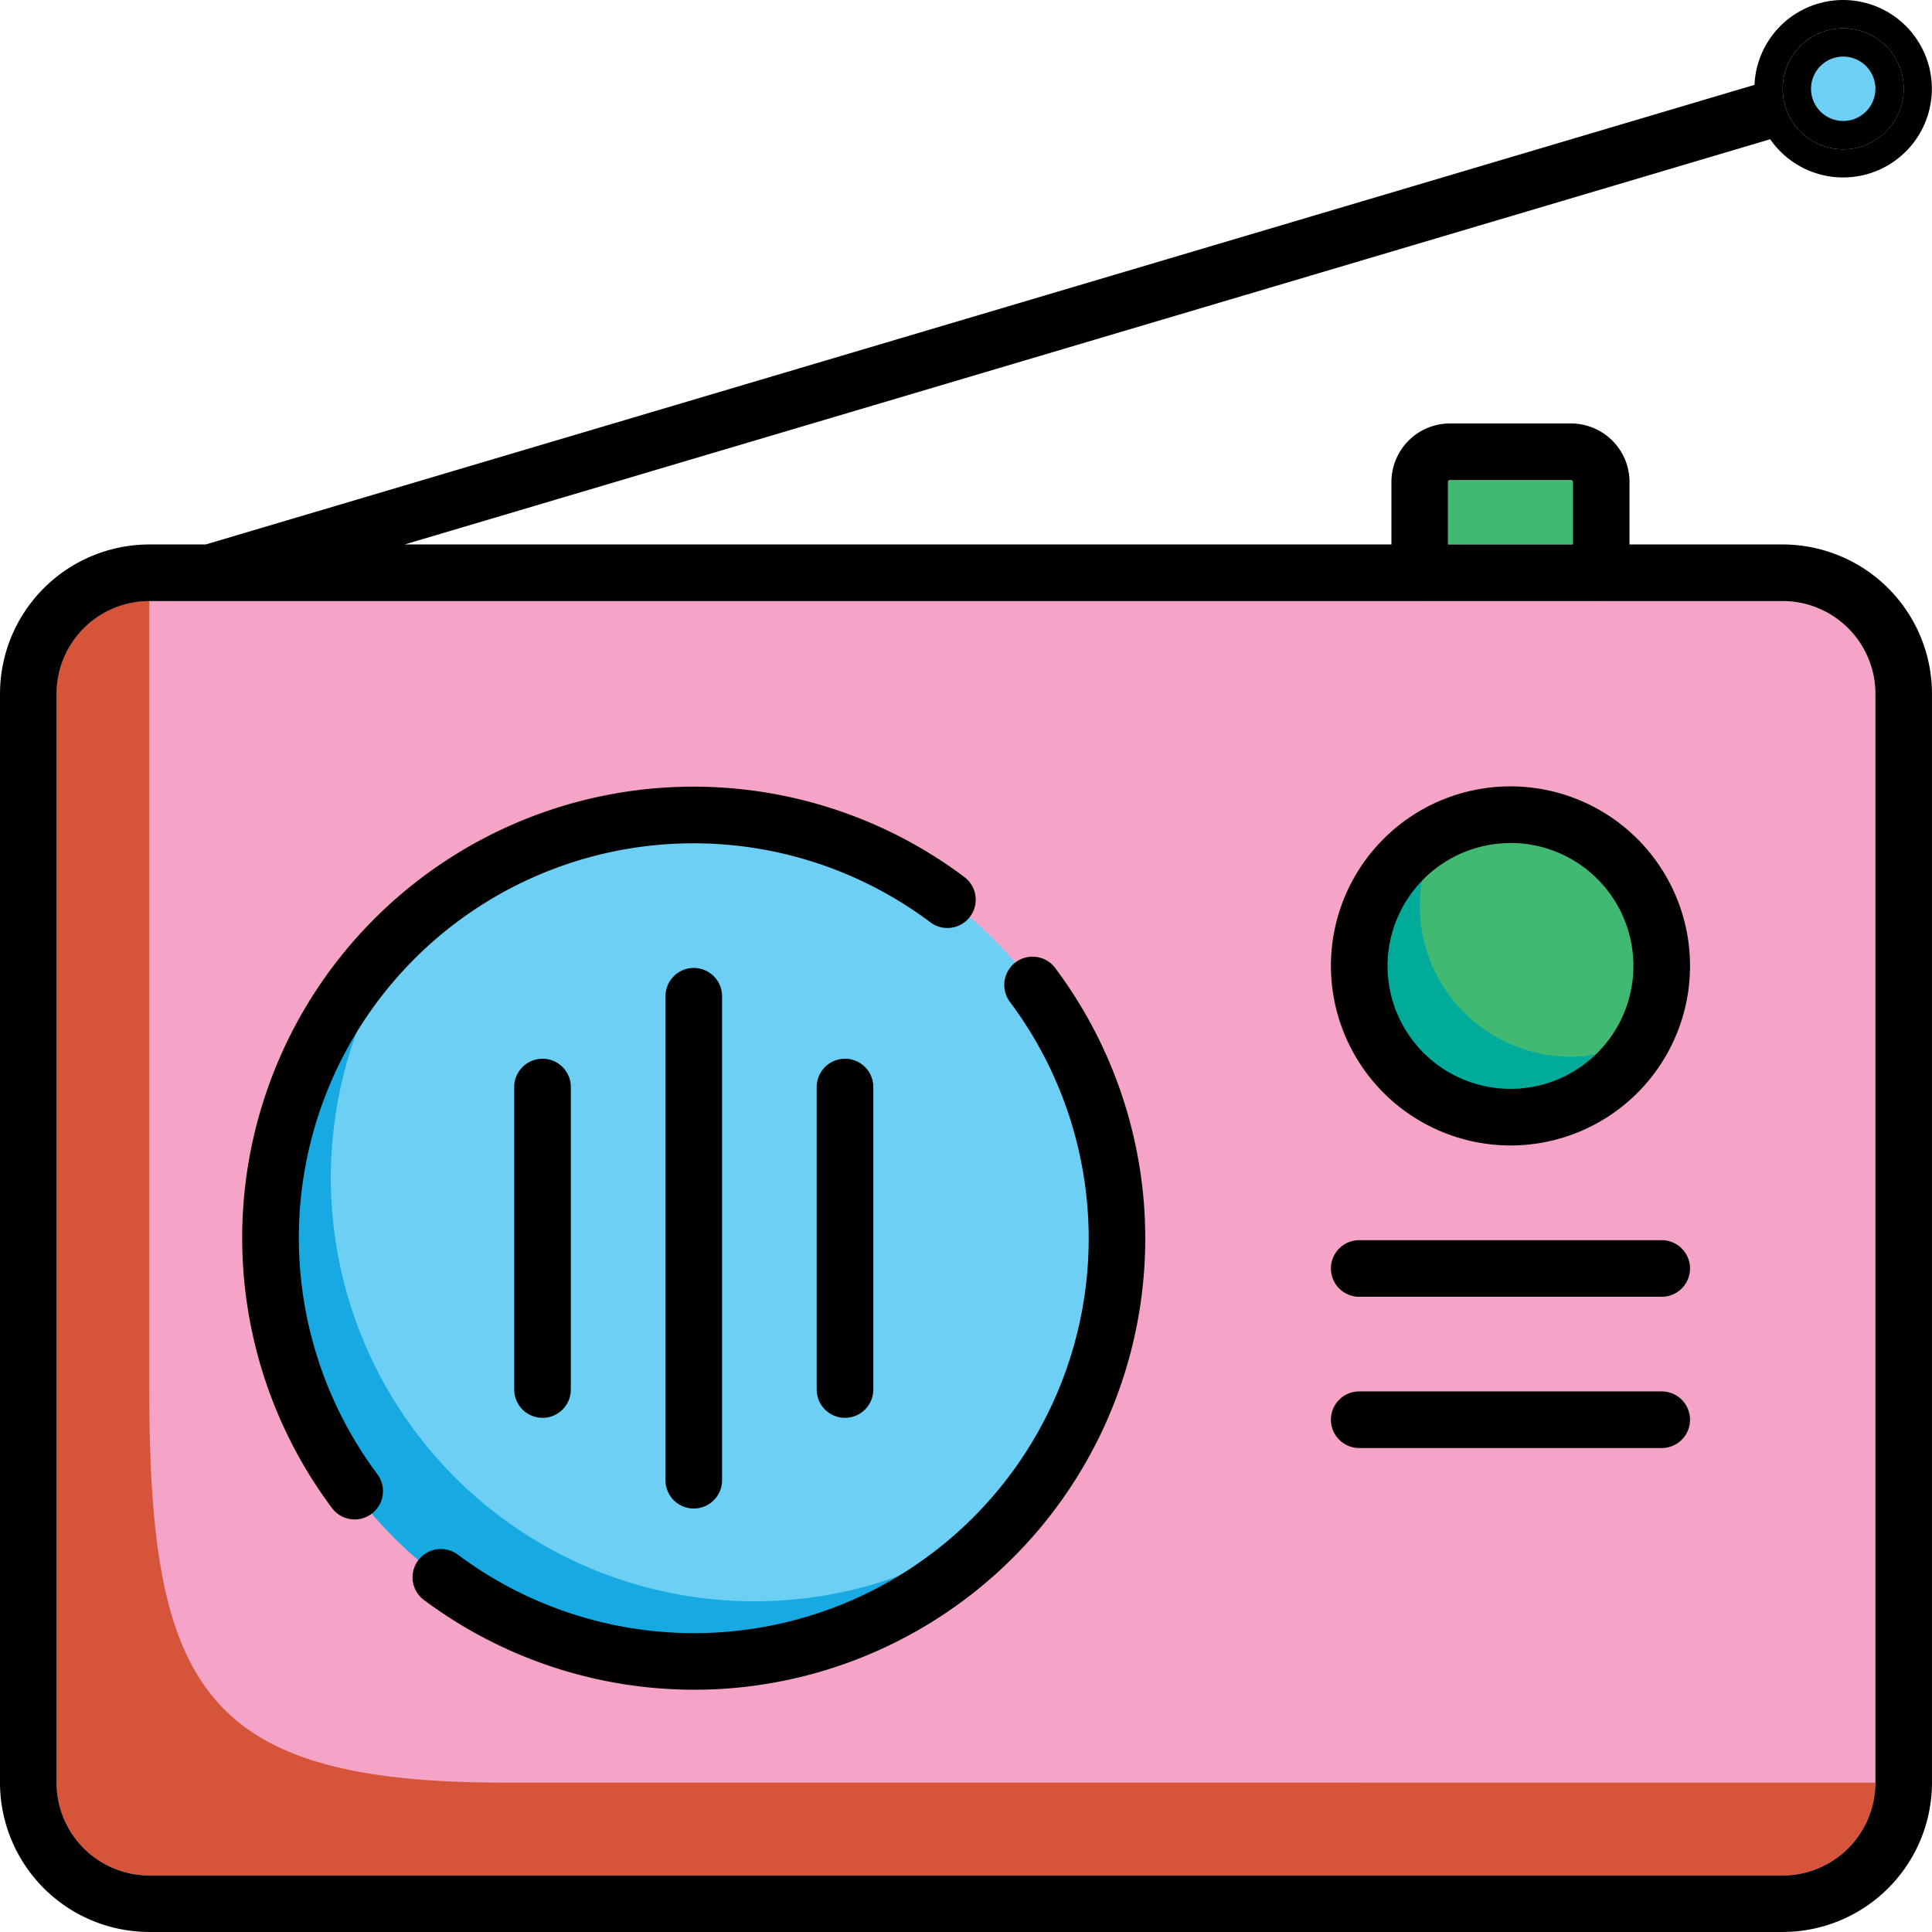
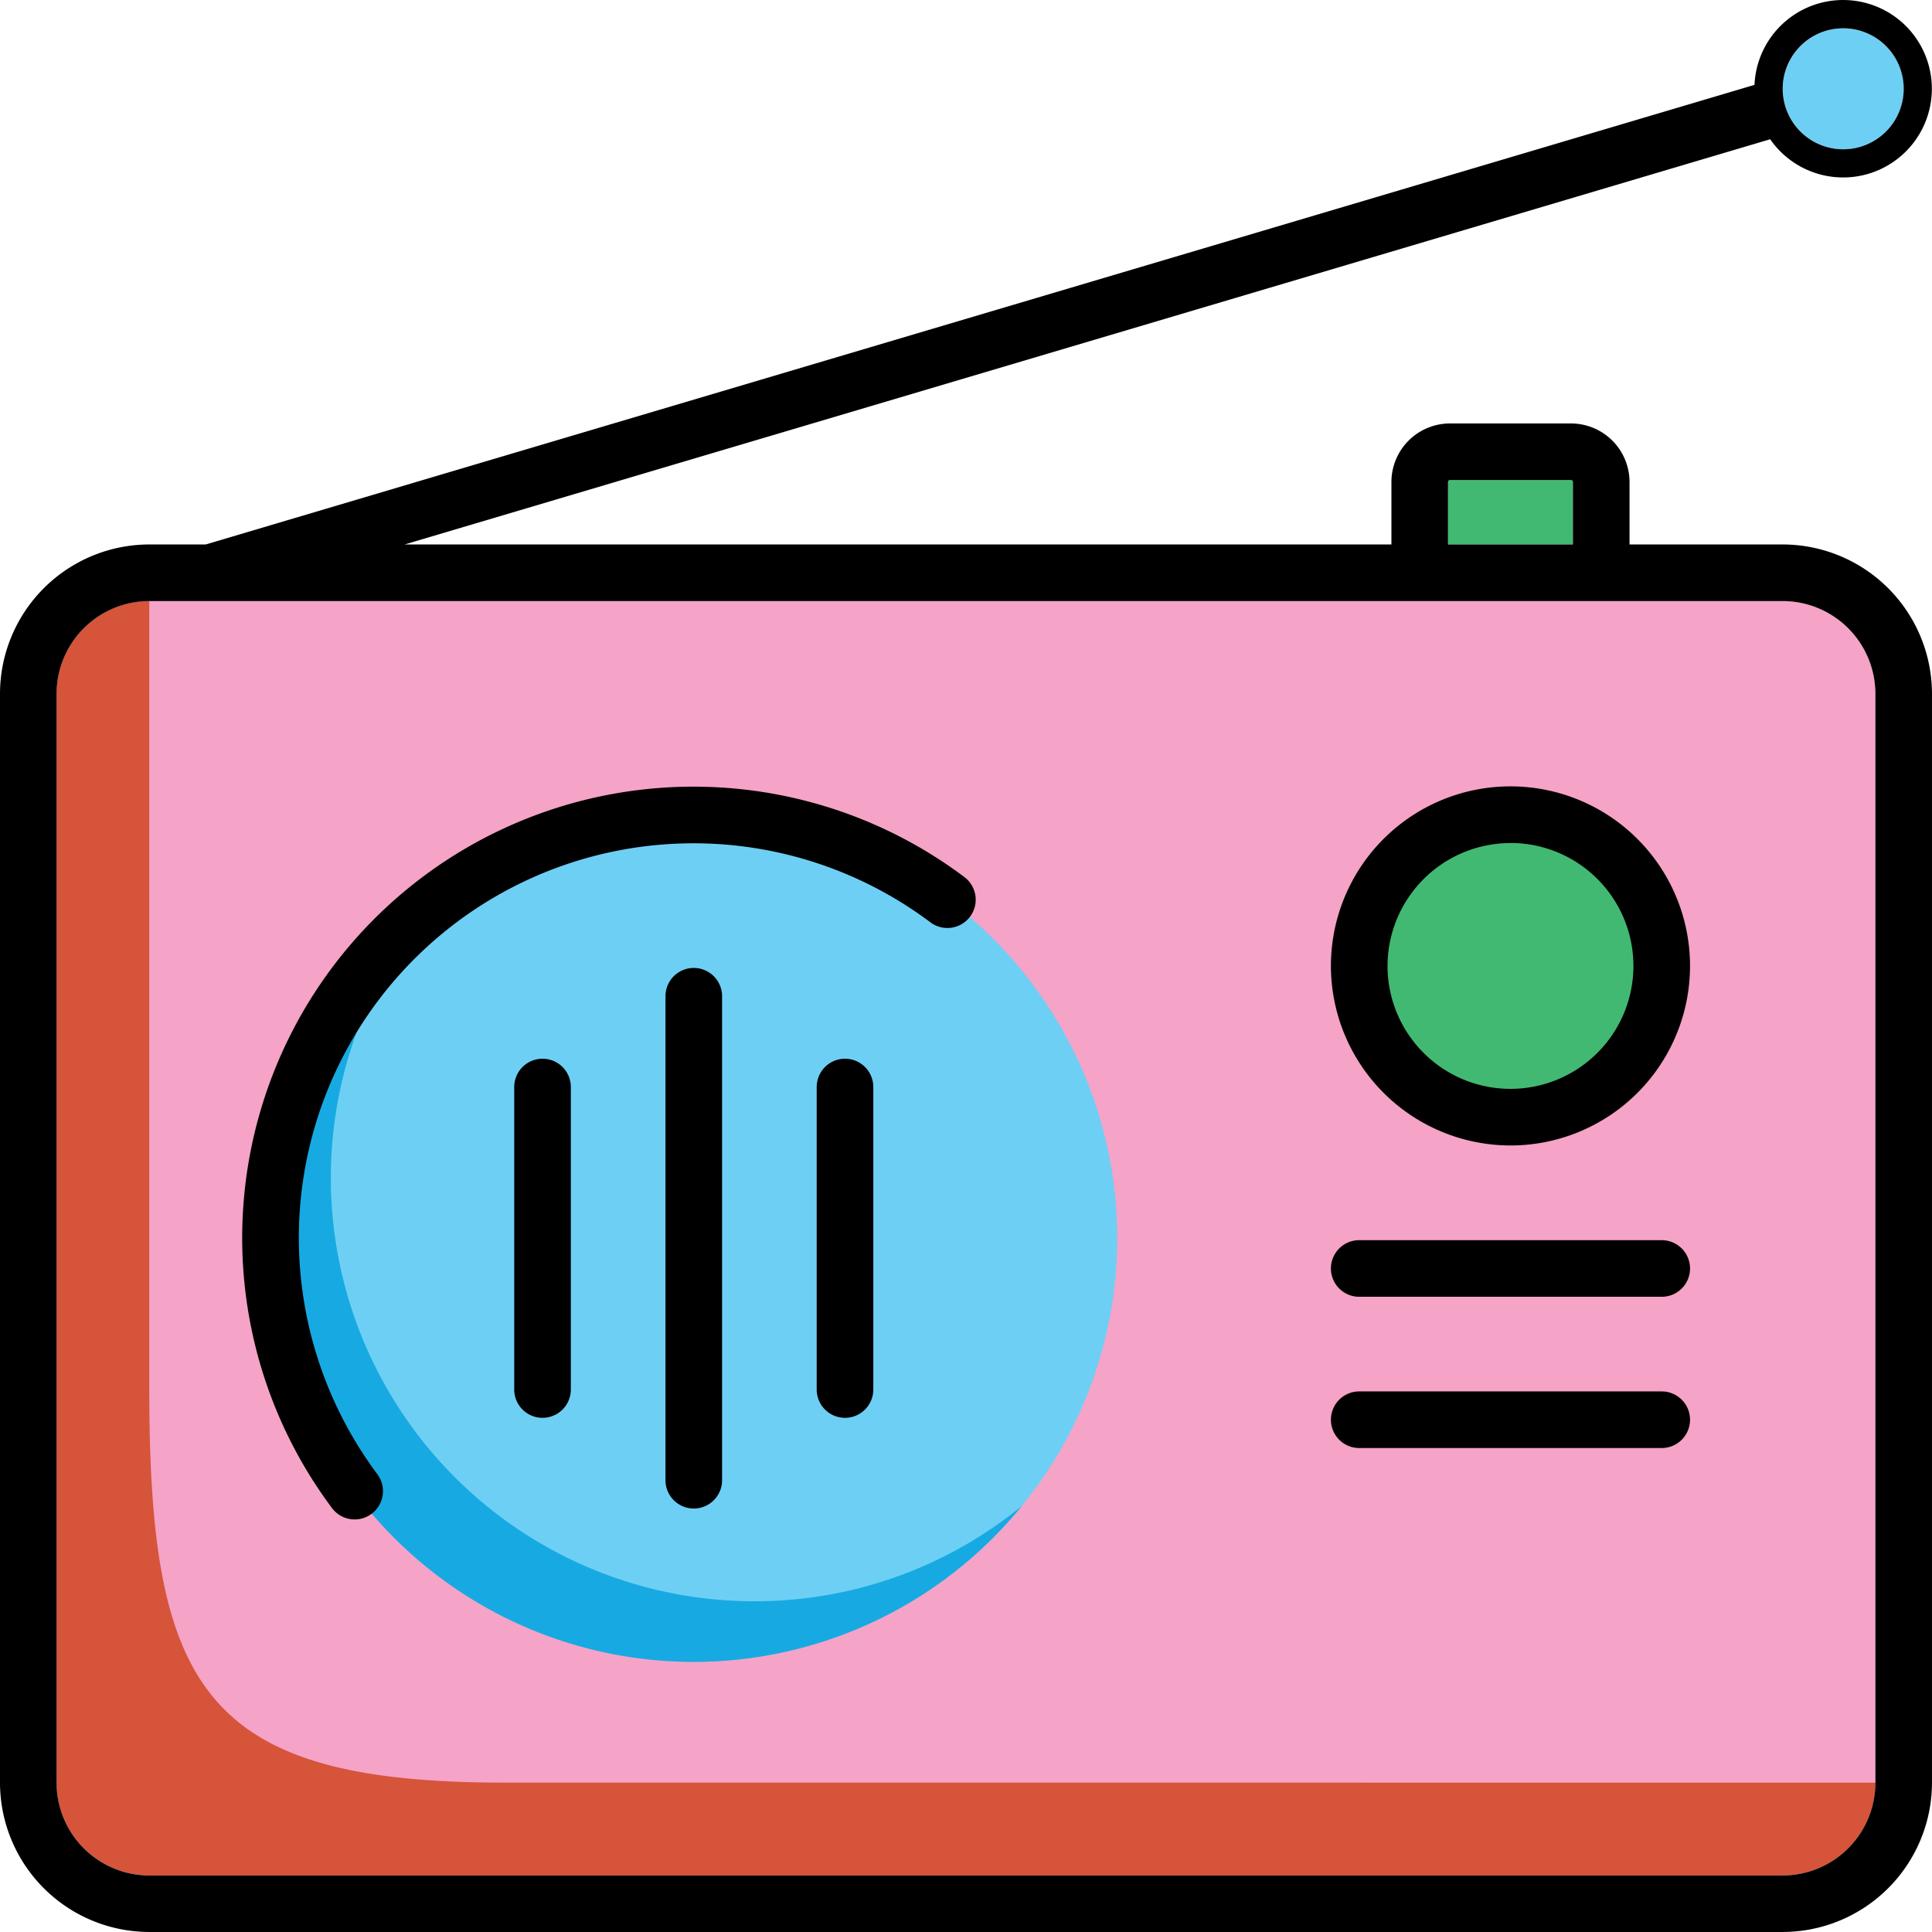
<svg xmlns="http://www.w3.org/2000/svg" width="104.849" height="104.849" viewBox="0 0 104.849 104.849">
  <defs>
    <style>.a{fill:#42b972;}.b{fill:#b7b2b8;}.c{fill:#f5a3c7;}.d{fill:#6ecff5;}.e{fill:#d65439;}.f{fill:#17aae2;}.g{fill:#01ab9a;}</style>
  </defs>
  <path class="a" d="M390.518,127.326v3.389H383.74v-3.389a.106.106,0,0,1,.107-.106h6.565A.106.106,0,0,1,390.518,127.326Z" transform="translate(-305.156 -101.167)" />
-   <rect class="b" width="9.85" height="0.104" transform="translate(77.048 32.62)" />
  <path class="c" d="M113.706,164.319v59.1a5.036,5.036,0,0,1-5.029,5.032H20.029A5.036,5.036,0,0,1,15,223.416v-59.1a5.036,5.036,0,0,1,5.029-5.029h88.647A5.036,5.036,0,0,1,113.706,164.319Z" transform="translate(-11.928 -126.67)" />
  <circle class="d" cx="22.983" cy="22.983" r="22.983" transform="translate(14.667 44.214)" />
  <circle class="d" cx="3.283" cy="3.283" r="3.283" transform="matrix(0.099, -0.995, 0.995, 0.099, 96.44, 7.762)" />
  <circle class="a" cx="8.208" cy="8.208" r="8.208" transform="translate(73.765 44.216)" />
  <path class="e" d="M113.706,223.416a5.036,5.036,0,0,1-5.029,5.032H20.029A5.036,5.036,0,0,1,15,223.416v-59.1a5.036,5.036,0,0,1,5.029-5.029h0v42.769c0,16.319,2.99,21.357,19.309,21.357Z" transform="translate(-11.928 -126.67)" />
  <g transform="translate(14.668 45.243)">
    <path class="f" d="M97.893,278.7a22.977,22.977,0,0,1-17.806-37.5,22.978,22.978,0,1,0,32.328,32.328A22.88,22.88,0,0,1,97.893,278.7Z" transform="translate(-71.628 -237.043)" />
-     <path class="g" d="M371.7,233.035a8.208,8.208,0,0,1-8.208-8.208,8.116,8.116,0,0,1,1.027-3.9A8.182,8.182,0,1,0,375.6,232.008,8.114,8.114,0,0,1,371.7,233.035Z" transform="translate(-301.112 -220.929)" />
  </g>
-   <path d="M475.723,7.5a3.283,3.283,0,1,0,3.283,3.283A3.283,3.283,0,0,0,475.723,7.5Zm0,5.029a1.747,1.747,0,1,1,1.747-1.747A1.748,1.748,0,0,1,475.723,12.529Z" transform="translate(-375.692 -5.964)" />
  <path d="M96.748,29.548H88.434V26.159a3.181,3.181,0,0,0-3.178-3.178H78.69a3.181,3.181,0,0,0-3.178,3.178v3.389H21.959L96.068,7.557a4.815,4.815,0,1,0-.852-2.951L11.163,29.548H8.1a8.111,8.111,0,0,0-8.1,8.1v59.1a8.112,8.112,0,0,0,8.1,8.1H96.748a8.112,8.112,0,0,0,8.1-8.1v-59.1A8.111,8.111,0,0,0,96.748,29.548ZM100.03,1.536a3.283,3.283,0,1,1-3.283,3.283A3.283,3.283,0,0,1,100.03,1.536ZM78.584,26.159a.106.106,0,0,1,.106-.106h6.565a.106.106,0,0,1,.106.106v3.389H78.584ZM96.748,32.62a5.036,5.036,0,0,1,5.029,5.029v59.1a5.036,5.036,0,0,1-5.029,5.032H8.1a5.036,5.036,0,0,1-5.029-5.032v-59.1A5.036,5.036,0,0,1,8.1,32.62Z" />
  <path d="M67.32,231.532a21.418,21.418,0,0,1,34.208-15.7,1.536,1.536,0,1,0,1.842-2.458,24.489,24.489,0,0,0-34.282,34.282,1.536,1.536,0,0,0,2.458-1.842A21.465,21.465,0,0,1,67.32,231.532Z" transform="translate(-51.054 -165.792)" />
-   <path d="M141.984,253.831a1.536,1.536,0,0,0-.308,2.15,21.418,21.418,0,0,1-29.982,29.982,1.536,1.536,0,0,0-1.842,2.458,24.53,24.53,0,0,0,14.7,4.887q.811,0,1.624-.054a24.49,24.49,0,0,0,17.956-39.115A1.536,1.536,0,0,0,141.984,253.831Z" transform="translate(-86.867 -201.607)" />
  <path d="M176.355,258.049v26.265a1.536,1.536,0,1,0,3.072,0V258.049a1.536,1.536,0,1,0-3.072,0Z" transform="translate(-140.24 -203.983)" />
  <path d="M136.274,282.1v16.416a1.536,1.536,0,0,0,3.072,0V282.1a1.536,1.536,0,0,0-3.072,0Z" transform="translate(-108.367 -223.107)" />
  <path d="M216.436,282.1v16.416a1.536,1.536,0,0,0,3.072,0V282.1a1.536,1.536,0,0,0-3.072,0Z" transform="translate(-172.114 -223.107)" />
  <path d="M362.454,227.9a9.744,9.744,0,1,0-9.744-9.744A9.755,9.755,0,0,0,362.454,227.9Zm0-16.416a6.672,6.672,0,1,1-6.672,6.672A6.68,6.68,0,0,1,362.454,211.488Z" transform="translate(-280.481 -165.736)" />
  <path d="M370.662,328.658H354.246a1.536,1.536,0,1,0,0,3.072h16.416a1.536,1.536,0,0,0,0-3.072Z" transform="translate(-280.481 -261.354)" />
  <path d="M370.662,368.739H354.246a1.536,1.536,0,1,0,0,3.072h16.416a1.536,1.536,0,0,0,0-3.072Z" transform="translate(-280.481 -293.227)" />
</svg>